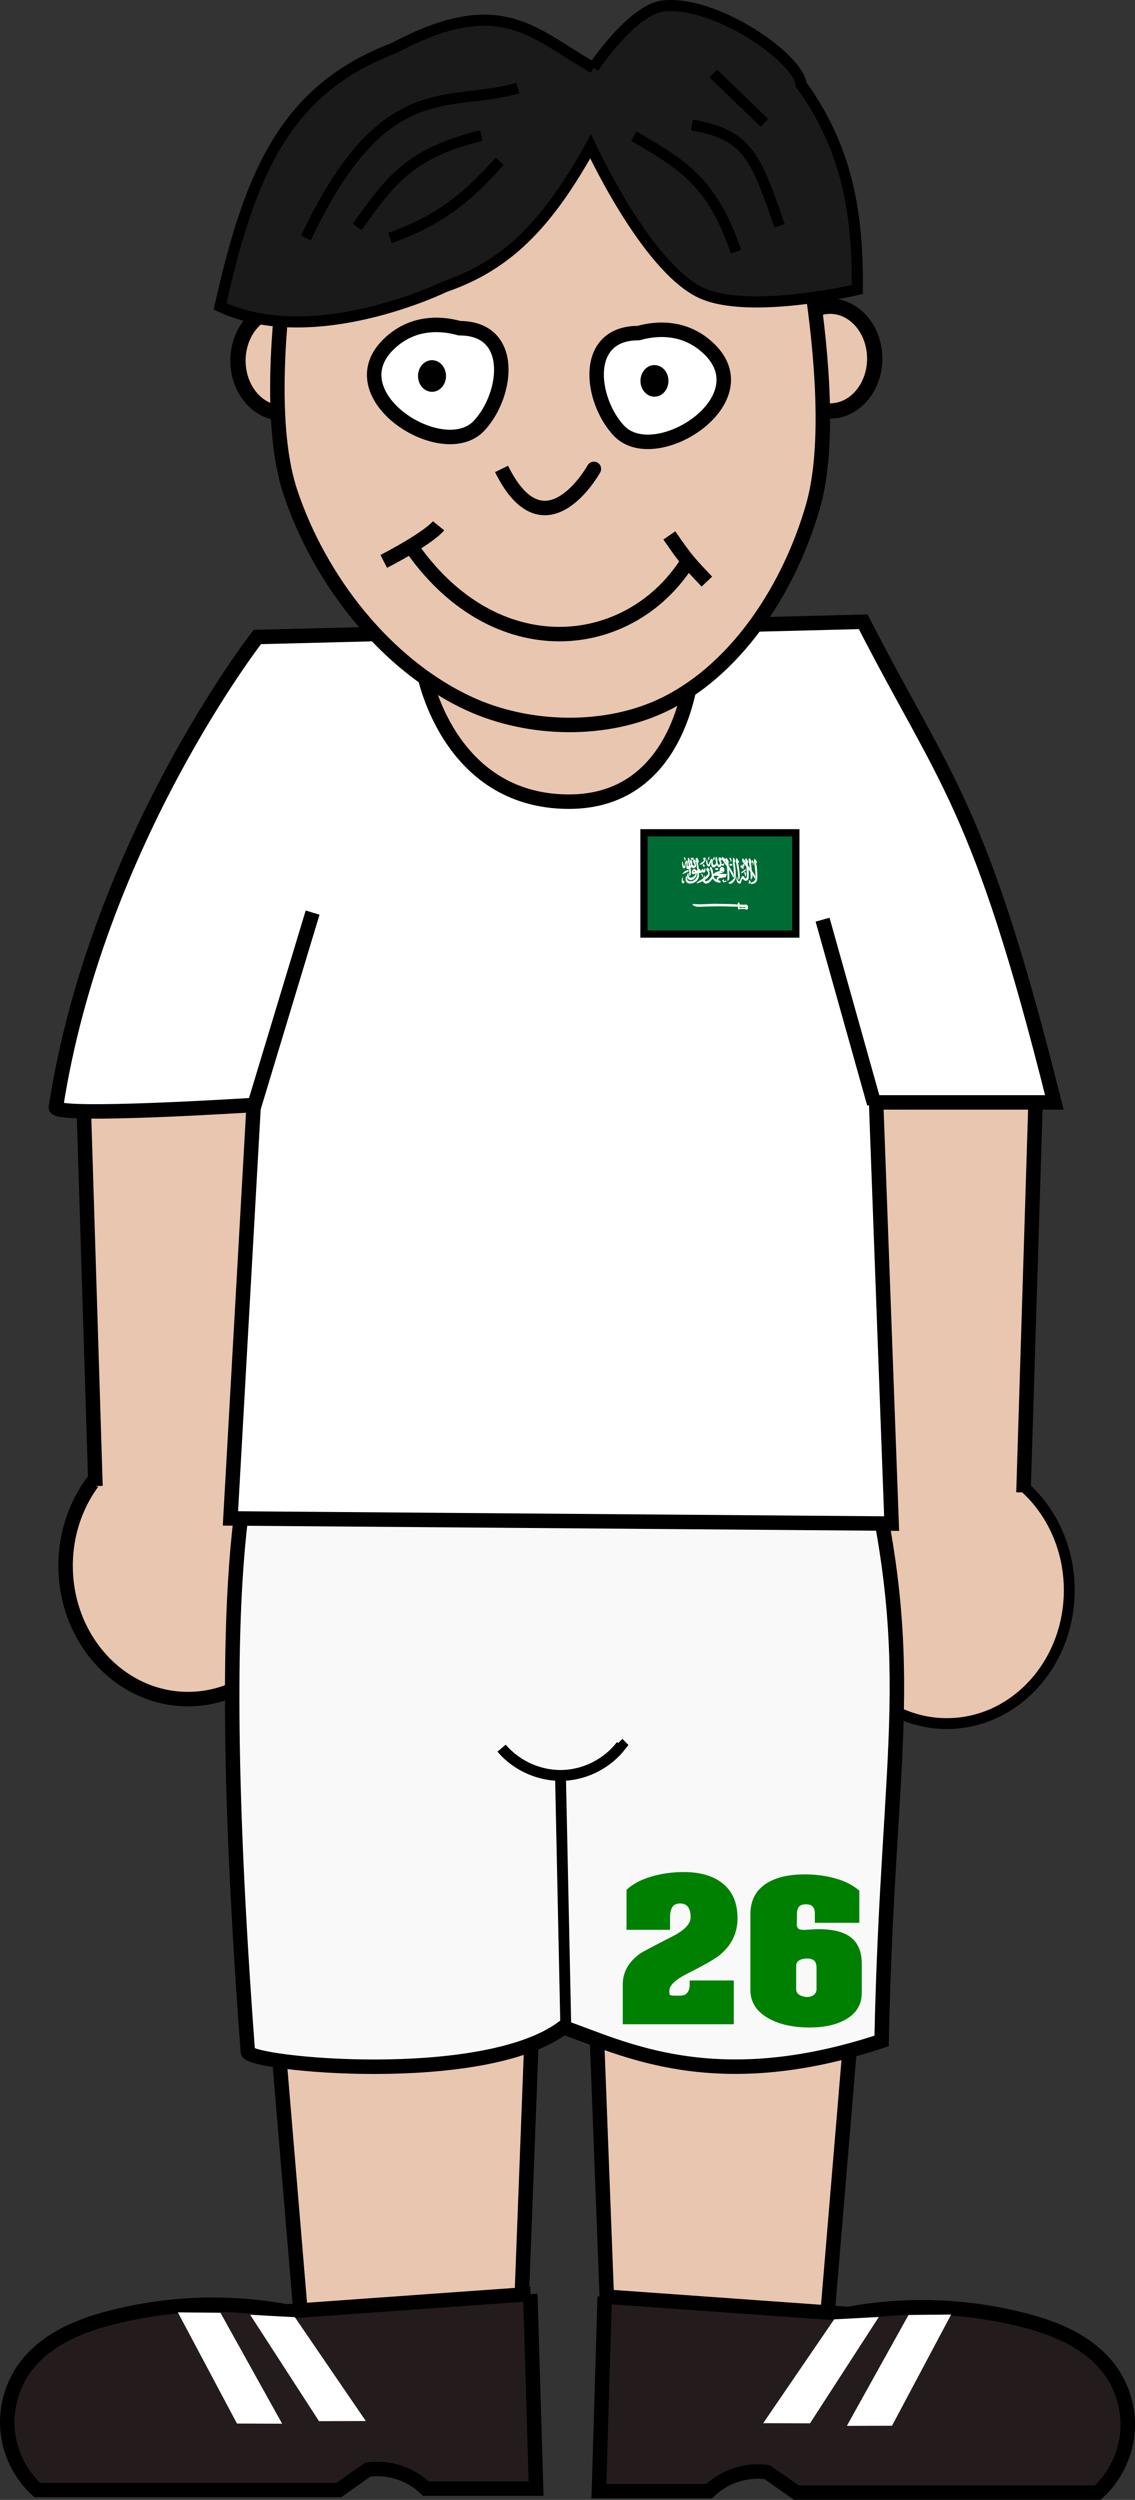
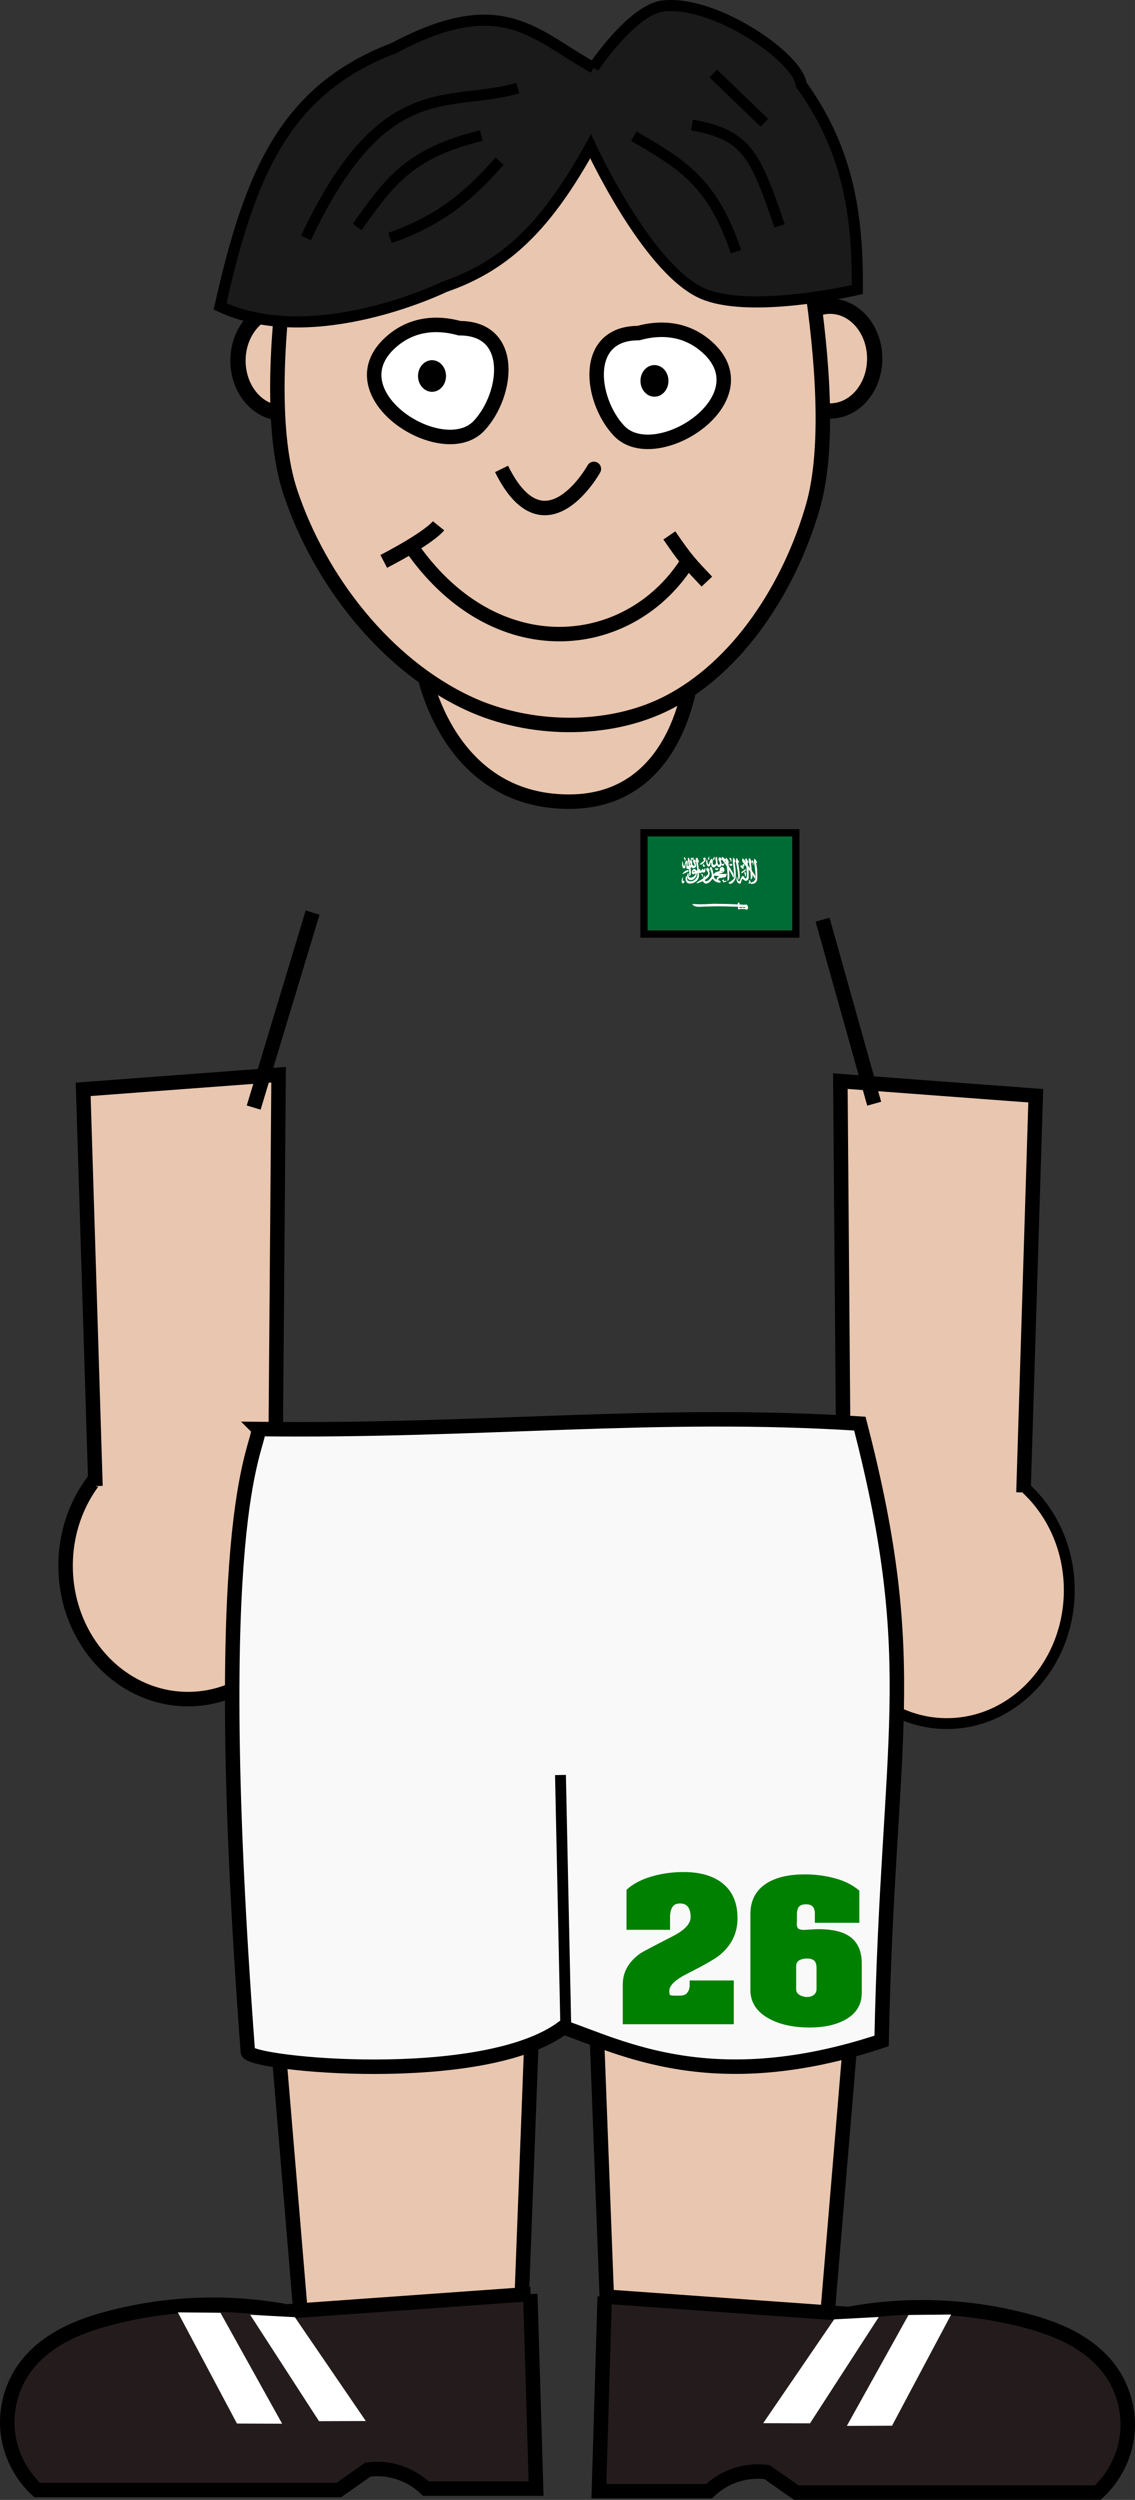
<svg xmlns="http://www.w3.org/2000/svg" width="88.589mm" height="195.03mm" version="1.1" viewBox="0 0 313.9 691.06">
  <rect x="0" y="0" width="313.9" height="691.06" fill="#333333" stroke="none" />
  <g transform="translate(-168.99 -554.95)">
    <ellipse cx="398.57" cy="654.08" rx="12.334" ry="14.479" fill="#e9c6af" stroke="#000" stroke-width="4.223" />
    <ellipse cx="247.14" cy="654.65" rx="12.334" ry="14.479" fill="#e9c6af" stroke="#000" stroke-width="4.223" />
    <ellipse cx="220.98" cy="987.78" rx="33.851" ry="36.86" fill="#e9c6af" stroke="#000" stroke-width="4" />
    <ellipse cx="430.86" cy="994.55" rx="33.851" ry="36.86" fill="#e9c6af" stroke="#000" stroke-width="3" />
    <path d="m245.03 978.81 1.01-126.77-54.043 4.041 3.398 109.67" fill="#e9c6af" fill-rule="evenodd" stroke="#000" stroke-width="4" />
    <path d="m402.41 980.58-1.01-126.77 54.043 4.041-3.398 109.67" fill="#e9c6af" fill-rule="evenodd" stroke="#000" stroke-width="4" />
    <path d="m312.33 1214.9 4.582-120.35-73.329-2.388 9.112 108.95" fill="#e9c6af" fill-rule="evenodd" stroke="#000" stroke-width="4" />
    <path d="m337.73 1214.2-4.582-120.35 73.329-2.388-9.112 108.95" fill="#e9c6af" fill-rule="evenodd" stroke="#000" stroke-width="4" />
    <path d="m240.54 949.99c61.163 0.772 109.83-5.116 166.25-1.504 17.425 67.211 7.739 86.487 6.018 170.65-46.666 15.5-72.162 1.633-88.012-3.761-22.053 16.582-86.913 10.206-87.26 6.77-11.127-148.26 2.641-165.75 3.009-172.15z" fill="#f9f9f9" fill-rule="evenodd" stroke="#000" stroke-width="4" />
-     <path d="m240.16 731.04s-44.393 56.937-55.714 130c-0.451 2.91 54.704-0.635 54.704-0.635l-6.429 114.29 182.86 1.429-4.286-116.43h49.286c-20.65-82.672-30.187-88.571-52.857-132.86z" fill="#fff" fill-rule="evenodd" stroke="#000" stroke-width="4" />
    <path d="m286.2 740.77 74.286-1.429s-2.257 37.337-34.286 37.22c-33.563-0.123-40-35.792-40-35.792z" fill="#e9c6af" fill-rule="evenodd" stroke="#000" stroke-width="4" />
    <path d="m254.96 590.43s-16.309 68.791-5.64 100.66c8.085 24.147 26.238 47.609 49.339 58.325 16.516 7.662 38.349 8.169 54.621 0 20.212-10.148 34.266-32.682 40.53-54.413 9.286-32.216-7.932-100.27-7.932-100.27" fill="#e9c6af" fill-rule="evenodd" stroke="#000" stroke-width="4" />
    <path d="m296.09 645.68c-6.312-1.749-12.822-1.162-18.199 3.17-17.894 14.414 13.403 34.735 23.61 23.773 7.918-8.504 10.125-26.943-5.41-26.943z" fill="#fff" fill-rule="evenodd" stroke="#000" stroke-width="4" />
    <ellipse cx="288.47" cy="658.89" rx="3.197" ry="3.698" stroke="#000" stroke-width="1.346" />
    <path d="m345.54 647.03c6.312-1.749 12.822-1.162 18.199 3.17 17.894 14.414-13.403 34.735-23.61 23.773-7.918-8.504-10.125-26.943 5.41-26.943z" fill="#fff" fill-rule="evenodd" stroke="#000" stroke-width="4" />
    <ellipse cx="349.99" cy="660.24" rx="3.197" ry="3.698" stroke="#000" stroke-width="1.346" />
    <path d="m307.7 684.58c12.15 24.61 25.892-0.614 25.532 0" fill="none" stroke="#000" stroke-width="4" />
    <g transform="translate(163.95 174)" fill="none" stroke="#000" stroke-width="4">
      <path d="m111.17 536.14c11.862-6.173 14.727-9.3 15.16-9.84" />
      <path d="m118.09 531.09c23.471 35.017 61.832 30.635 77.66 4.255" />
      <path d="m190.16 528.96c4.812 7.047 5.93 8.057 10.372 12.766" />
    </g>
    <path d="m325.5 1116.7-1.504-71.076" fill="none" stroke="#000" stroke-width="3" />
-     <path d="m307.71 1038.2c4.202 4.98 10.794 7.846 17.302 7.522 6.127-0.304 12.058-3.412 15.797-8.275l-0.752-0.752" fill="none" stroke="#000" stroke-width="3" />
    <path d="m315.65 1189.1 1.605 53.79h-30.488c-1.62-1.562-3.514-2.838-5.57-3.754-3.264-1.454-6.936-1.98-10.477-1.502l-8.023 5.651h-83.418c-4.619-4.222-7.595-10.197-8.181-16.427-0.586-6.23 1.222-12.656 4.972-17.666 2.82-3.768 6.654-6.7 10.825-8.879 4.171-2.179 8.684-3.636 13.245-4.795 15.674-3.985 32.211-4.536 48.116-1.605l67.395-4.814z" fill="#241c1c" fill-rule="evenodd" stroke="#000" stroke-width="4" />
    <path d="m336.23 1189.8-1.605 53.79h30.488c1.62-1.562 3.514-2.838 5.57-3.754 3.264-1.454 6.936-1.98 10.477-1.502l8.023 5.651h83.418c4.619-4.222 7.595-10.197 8.181-16.427 0.586-6.23-1.222-12.656-4.972-17.666-2.82-3.768-6.654-6.7-10.825-8.879s-8.684-3.636-13.245-4.795c-15.674-3.985-32.211-4.536-48.116-1.605l-67.395-4.814z" fill="#241c1c" fill-rule="evenodd" stroke="#000" stroke-width="4" />
    <path d="m239.15 861.12 16.296-53.897" fill="none" stroke="#000" stroke-width="4" />
    <path d="m410.76 860.05-14.275-50.867" fill="none" stroke="#000" stroke-width="4" />
    <path d="m333.11 573.66c-16.045-8.799-25.103-21.48-55.124-5.435-30.02 11.387-39.855 34.42-48.136 71.428 26.139 12.163 62.111-5.435 62.111-5.435 17.339-5.952 28.468-17.339 40.372-38.82 0 0 15.167 32.984 30.279 40.372 13.022 6.366 43.478-0.776 43.478-0.776 0.212-22.192-3.166-39.458-15.528-56.677-0.662-7.246-23.513-23.215-38.043-21.739-8.574 0.871-19.41 17.081-19.41 17.081z" fill="#1a1a1a" fill-rule="evenodd" stroke="#000" stroke-width="3.074" />
    <path d="m312.2 579.3c-19.014 5.557-37.07-4.222-58.589 41.416" fill="none" stroke="#000" stroke-width="3" />
    <path d="m302.1 592.43c-20.035 4.882-25.422 12.795-34.345 25.254" fill="none" stroke="#000" stroke-width="3" />
    <path d="m276.85 620.72c14.647-5.051 22.728-12.627 30.305-21.213" fill="none" stroke="#000" stroke-width="3" />
    <path d="m372.55 624.51c-6.672-19.512-15.039-24.162-28.253-31.923" fill="none" stroke="#000" stroke-width="3" />
    <path d="m384.59 617.38c-6.672-19.512-8.979-25.173-24.213-27.883" fill="none" stroke="#000" stroke-width="3" />
    <path d="m366.25 575.26 14.142 13.637" fill="none" stroke="#000" stroke-width="3" />
    <path d="m399.69 1196.1-19.628 28.704 12.941 0.043 19.033-29.4z" fill="#fff" fill-rule="evenodd" />
    <path d="m420.25 1194.9-17.048 30.647 12.494-0.046 16.349-30.736z" fill="#fff" fill-rule="evenodd" />
    <path d="m250.53 1195.5 19.628 28.704-12.941 0.043-19.033-29.4z" fill="#fff" fill-rule="evenodd" />
    <path d="m229.97 1194.3 17.048 30.647-12.494-0.046-16.349-30.736z" fill="#fff" fill-rule="evenodd" />
    <g fill="#008000" stroke-width="1px">
      <path d="m354.2 1106.3q0.103 0.31 1.189 0.31h1.654q1.24 0 1.809-0.569 0.879-0.879 0.879-2.326v-1.292h12.197v12.094h-30.7v-11.008q0-5.117 4.858-8.579 0.724-0.517 8.993-4.755 4.91-2.533 4.91-5.22 0-3.825-2.894-3.825-1.55 0-2.171 1.034-0.62 1.034-0.62 2.636v3.618h-12.042v-11.06q2.688-2.533 7.442-3.825 3.98-1.085 8.373-1.085 6.512 0 10.388 2.843 4.496 3.308 4.496 9.923 0 6.099-4.858 10.13-1.912 1.602-9.096 5.22-4.91 2.481-4.91 4.755 0 0.62 0.103 0.982z" />
      <path d="m376.52 1084.1q0-5.892 4.806-8.734 3.876-2.274 10.233-2.274 4.393 0 8.321 1.085 3.98 1.034 6.77 3.411v8.889h-12.3v-2.429q0-1.499-0.62-2.067-0.569-0.62-1.809-0.62-1.447 0-2.016 0.724-0.517 0.724-0.517 2.016v1.809q-0.052 0.569-0.052 0.879 0 0.775 0.362 1.24 0.413 0.413 1.706 0.413 0.982-0.052 1.861-0.103 0.879-0.103 2.067-0.103 5.582 0 8.476 1.912 3.514 2.326 3.514 7.597v8.114q0 4.755-4.341 7.287-3.928 2.274-10.078 2.274-6.564 0-11.008-2.326-5.375-2.843-5.375-8.062v-20.932zm12.662 20.776q0 0.982 0.93 1.55 0.982 0.569 2.119 0.569 1.034 0 1.809-0.569 0.775-0.62 0.775-1.602v-5.84q0-1.499-0.672-2.067-0.672-0.569-1.861-0.569-1.395 0-2.274 0.517-0.827 0.517-0.827 1.55v6.46z" />
    </g>
    <rect x="347.09" y="785.16" width="42" height="28" fill="#006c35" fill-rule="evenodd" stroke="#000" stroke-width="2" />
    <path d="m357.68 793.09c-0.049 0.654-0.107 1.805 0.449 1.923 0.672 0.065 0.302-1.138 0.545-1.356 0.046-0.108 0.13-0.108 0.138 0.028v1.02c-6e-3 0.331 0.212 0.43 0.381 0.498 0.177-0.013 0.294-8e-3 0.363 0.164 0.027 0.588 0.055 1.176 0.082 1.764 0 0 0.409 0.117 0.428-0.992 0.02-0.651-0.13-1.197-0.042-1.324 3e-3 -0.124 0.162-0.132 0.272-0.071 0.176 0.124 0.254 0.277 0.527 0.216 0.415-0.114 0.665-0.317 0.672-0.636-0.024-0.303-0.058-0.606-0.19-0.91 0.018-0.055-0.08-0.198-0.062-0.253 0.074 0.117 0.189 0.107 0.214 0-0.071-0.233-0.181-0.457-0.358-0.553-0.147-0.129-0.362-0.103-0.441 0.167-0.036 0.312 0.112 0.681 0.339 0.983 0.048 0.118 0.116 0.314 0.086 0.49-0.121 0.069-0.241 0.04-0.342-0.067 0 0-0.331-0.248-0.331-0.303 0.087-0.562 0.019-0.626-0.029-0.782-0.034-0.215-0.136-0.284-0.219-0.431-0.082-0.088-0.195-0.088-0.248 0-0.146 0.253-0.078 0.798 0.028 1.041 0.077 0.224 0.193 0.365 0.138 0.365-0.046 0.126-0.139 0.097-0.208-0.049-0.097-0.302-0.117-0.753-0.117-0.956-0.029-0.252-0.061-0.789-0.227-0.925-0.101-0.138-0.251-0.071-0.303 0.055-0.011 0.25-0.012 0.5 0.016 0.73 0.113 0.404 0.15 0.759 0.204 1.172 0.015 0.554-0.32 0.24-0.305-0.034 0.077-0.357 0.058-0.918-0.011-1.061-0.055-0.142-0.119-0.177-0.252-0.154-0.105-6e-3 -0.376 0.29-0.452 0.78 0 0-0.065 0.253-0.093 0.477-0.037 0.253-0.204 0.432-0.321-0.036-0.101-0.34-0.163-1.177-0.332-0.981z" fill="#fff" fill-rule="evenodd" />
    <path d="m359.51 795.78c-0.593 0.29-1.167 0.56-1.75 0.841 0.021-0.397 0.832-1.113 1.385-1.123 0.36 0.01 0.269 0.139 0.365 0.282z" fill="#fff" fill-rule="evenodd" />
    <path d="m359.2 796.33c-0.922 2.378 2.161 2.709 2.505 0.097 0.033-0.107 0.163-0.214 0.185-0.039-0.071 2.366-2.385 2.528-2.778 1.784-0.098-0.175-0.127-0.565-0.137-0.799-0.058-0.465-0.302-0.286-0.341 0.176-0.039 0.257-0.029 0.329-0.029 0.575 0.124 1.868 3.103 1.066 3.587-0.478 0.256-0.855-0.042-1.484 0.097-1.482 0.296 0.318 0.708 0.042 0.799-0.068 0.039-0.055 0.137-0.091 0.205-0.019 0.23 0.166 0.637 0.087 0.721-0.205 0.049-0.286 0.088-0.581 0.098-0.887-0.189 0.059-0.328 0.098-0.341 0.176-0.013 0.085-0.026 0.169-0.039 0.253-0.016 0.081-0.179 0.084-0.185-0.02-0.072-0.325-0.367-0.367-0.546 0.137-0.12 0.098-0.338 0.117-0.361-0.029 0.029-0.338-0.107-0.383-0.38-0.224-0.087-0.669-0.175-1.31-0.263-1.978 0.114-3e-3 0.218 0.081 0.322-0.049-0.114-0.354-0.354-1.079-0.488-1.131-0.065-0.078-0.12-0.029-0.204-0.01-0.143 0.046-0.276 0.169-0.234 0.409 0.169 1.027 0.279 1.81 0.449 2.836 0.026 0.12-0.075 0.279-0.205 0.263-0.221-0.15-0.276-0.452-0.653-0.439-0.273 3e-3 -0.585 0.299-0.624 0.585-0.045 0.227-0.061 0.475 0 0.673 0.192 0.23 0.422 0.208 0.624 0.156 0.166-0.068 0.303-0.234 0.361-0.195 0.039 0.049 0.01 0.594-0.78 1.013-0.478 0.214-0.858 0.264-1.062-0.126-0.127-0.244 0.01-1.169-0.303-0.955z" fill="#fff" fill-rule="evenodd" />
    <path d="m363.11 793.91c0.185-0.068 1.063-1.072 1.063-1.072-0.046-0.039-0.086-0.068-0.132-0.107-0.049-0.042-0.043-0.085 0-0.127 0.218-0.126 0.148-0.404 0.034-0.531-0.189-0.084-0.353-0.056-0.473 5e-3 -0.152 0.146-0.188 0.38-0.068 0.526 0.117 0.055 0.234 0.174 0.156 0.239-0.359 0.384-1.342 1.045-1.228 1.067 0.024 0.033 0.629 0.031 0.648 0z" fill="#fff" fill-rule="evenodd" />
    <path d="m357.81 797.46c-0.329 0.524-0.357 1.307-0.176 1.541 0.097 0.11 0.255 0.159 0.373 0.124 0.207-0.089 0.297-0.508 0.248-0.662-0.069-0.108-0.123-0.125-0.192-0.033-0.146 0.296-0.206 0.093-0.218-0.072-0.023-0.313 7e-3 -0.601 0.041-0.829 0.036-0.234-1e-3 -0.163-0.075-0.068z" fill="#fff" fill-rule="evenodd" />
    <path d="m371.87 796.62c-0.318-0.685-0.759-1.361-0.899-1.621-0.141-0.26-1.198-1.796-1.354-1.968-0.343-0.408 0.558 0.17-0.114-0.641-0.256-0.22-0.271-0.233-0.484-0.413-0.107-0.076-0.369-0.215-0.415 0.015-0.024 0.203-0.011 0.314 0.023 0.483 0.026 0.113 0.191 0.301 0.272 0.411 1.073 1.443 2.025 2.9 2.942 4.731 0.145-0.069 0.113-0.883 0.029-0.998z" fill="#fff" fill-rule="evenodd" />
    <path d="m370.48 798.91c-0.063 0.07 0.155 0.371 0.436 0.37 0.472-0.055 0.887-0.319 1.271-1.017 0.103-0.163 0.283-0.51 0.289-0.78 0.036-1.582-0.08-2.813-0.317-3.956-0.015-0.111-6e-3 -0.242 0.013-0.275 0.031-0.037 0.134 0 0.189-0.09 0.081-0.082-0.214-0.764-0.382-1.027-0.06-0.117-0.081-0.195-0.179 0.014-0.104 0.17-0.174 0.467-0.165 0.745 0.225 1.557 0.294 2.92 0.441 4.478 0.012 0.151-0.01 0.37-0.11 0.457-0.37 0.387-0.905 0.862-1.486 1.082z" fill="#fff" fill-rule="evenodd" />
    <path d="m376.85 798.9c-0.338 0.196-0.339 0.421-0.065 0.429 0.471-0.055 1.029-0.094 1.413-0.675 0.103-0.163 0.225-0.602 0.23-0.872 0.036-1.582-0.021-2.762-0.258-3.906-0.015-0.111-0.064-0.367-0.046-0.401 0.031-0.079 0.185 8e-3 0.239-0.082 0.081-0.082-0.398-0.697-0.566-0.96-0.059-0.117-0.08-0.195-0.179 0.014-0.104 0.17-0.14 0.475-0.099 0.744 0.251 1.692 0.436 2.962 0.475 4.461-0.021 0.142-0.026 0.219-0.093 0.398-0.148 0.19-0.312 0.426-0.465 0.54-0.154 0.115-0.48 0.224-0.588 0.308z" fill="#fff" fill-rule="evenodd" />
    <path d="m377.1 797.39c-4e-3 -0.396 6e-3 -0.737-7e-3 -1.032-0.013-0.295-0.066-0.535-0.168-0.745-0.097-0.225-0.036-0.405-0.082-0.644-0.045-0.239-0.034-0.597-0.103-0.881-0.019-0.111-0.076-0.466-0.059-0.5 0.028-0.079 0.134 2e-3 0.187-0.089 0.077-0.085-0.27-0.985-0.446-1.242-0.064-0.115-0.179-0.076-0.321 0.111-0.132 0.124-0.082 0.405-0.032 0.672 0.338 1.766 0.59 3.364 0.536 5.045-0.017 0.143 0.499-0.426 0.496-0.696z" fill="#fff" fill-rule="evenodd" />
    <path d="m374.6 795.2c-0.213-4e-3 -0.659-0.414-0.789-0.654-0.049-0.138-0.018-0.273 0.025-0.352 0.079-0.051 0.2-0.109 0.291-0.054 0 0 0.094 0.132 0.076 0.148 0.116 0.056 0.165 0.024 0.177-0.024 8e-3 -0.083-0.034-0.132-0.035-0.223 0.049-0.247 0.332-0.286 0.438-0.128 0.078 0.096 0.107 0.3 0.119 0.438-1e-3 0.071-0.115-0.012-0.18 5e-3 -0.065 0.017-0.081 0.091-0.086 0.159-0.011 0.179-0.033 0.467-0.037 0.684z" fill="#fff" fill-rule="evenodd" />
    <path d="m370.67 797.83c0.059-0.537-0.021-1.495-0.027-1.812-0.021-0.749-0.144-2.196-0.202-2.438-0.066-0.456 0.187 0.05 0.152-0.215-0.082-0.456-0.334-0.764-0.631-1.18-0.095-0.136-0.093-0.164-0.24 0.033-0.164 0.371-0.023 0.626 0.02 0.915 0.214 0.941 0.339 1.807 0.397 2.663 0.058 0.856 0.076 1.781 0.023 2.683 0.16 6e-3 0.418-0.26 0.508-0.648z" fill="#fff" fill-rule="evenodd" />
    <path d="m377.83 796.97c-0.375-0.63-0.941-1.312-1.093-1.566-0.151-0.253-1.431-1.904-1.594-2.07-0.468-0.492 0.214-0.08-0.09-0.46-0.257-0.282-0.332-0.371-0.553-0.541-0.111-0.071-0.178-0.208-0.214 0.025-0.015 0.204-0.029 0.44-0.016 0.612-5.6e-4 0.095 0.099 0.275 0.185 0.381 1.135 1.395 2.373 2.818 3.369 4.609 0.142-0.075 0.095-0.879 5e-3 -0.989z" fill="#fff" fill-rule="evenodd" />
    <path d="m360.8 795.8c-0.027 0.047-0.087 0.109-0.067 0.172 0.042 0.058 0.076 0.069 0.146 0.072 0.061 0 0.146 0.014 0.164-0.022 0.033-0.036 0.058-0.11 0.03-0.179-0.063-0.159-0.24-0.099-0.274-0.043z" fill="#006c35" fill-rule="evenodd" />
    <path d="m373.46 804.98c0.502 0.018 0.83 0.023 1.277 0.076 0 0 0.385-0.038 0.523-0.059 0.581-0.055 0.607 0.83 0.607 0.83-6e-3 0.519-0.207 0.546-0.463 0.602-0.146 0.019-0.223-0.087-0.3-0.201-0.097 0.041-0.227 0.046-0.386 0.024-0.209-0.013-0.419-0.012-0.628-0.025-0.222-0.019-0.34 0.023-0.563 3e-3 -0.046 0.072-0.105 0.172-0.241 0.14-0.113-0.013-0.247-0.33-0.208-0.571 0.082-0.173 0.059-0.117 0.051-0.194-2.052-0.052-4.124-0.144-6.137-0.118-1.575 7e-3 -3.13 0.072-4.686 0.138-0.83-0.014-1.464-0.144-1.902-0.785 0.04 0 2.118 0.117 2.725 0.079 1.124-0.013 2.151-0.104 3.294-0.137 2.255 0.039 4.49 0.039 6.745 0.196-0.216-0.147-0.223-0.496 0.109-0.581 0.028-0.019 0.043 0.173 0.093 0.17 0.265-0.02 0.149 0.34 0.09 0.414z" fill="#fff" fill-rule="evenodd" />
    <path d="m364.41 792.55c-0.341 0.976 0.196 2.045 0.568 1.941 0.269 0.112 0.44-0.4 0.55-0.96 0.075-0.157 0.132-0.174 0.171-0.093-0.01 0.745 0.054 0.91 0.245 1.136 0.427 0.33 0.781 0.042 0.808 0.014 0.028-0.028 0.333-0.332 0.333-0.332 0.074-0.078 0.173-0.082 0.277-0.014 0.102 0.093 0.087 0.252 0.305 0.363 0.183 0.073 0.575 0.017 0.666-0.141 0.122-0.209 0.151-0.281 0.208-0.36 0.087-0.116 0.236-0.064 0.236-0.028-0.014 0.065-0.102 0.13-0.042 0.246 0.103 0.078 0.128 0.028 0.189 0.011 0.217-0.104 0.38-0.575 0.38-0.575 0.01-0.176-0.089-0.161-0.152-0.125-0.084 0.051-0.089 0.067-0.172 0.119-0.106 0.015-0.312 0.086-0.413-0.072-0.104-0.189-0.105-0.453-0.185-0.644 0-0.014-0.138-0.301-0.01-0.319 0.065 0.012 0.203 0.049 0.225-0.067 0.068-0.113-0.145-0.434-0.291-0.597-0.126-0.139-0.302-0.156-0.471-0.013-0.119 0.109-0.102 0.231-0.125 0.347-0.03 0.133-0.024 0.296 0.111 0.471 0.118 0.233 0.334 0.534 0.263 0.957 0 0-0.126 0.2-0.346 0.173-0.091-0.02-0.24-0.059-0.319-0.645-0.06-0.444 0.015-1.065-0.174-1.356-0.068-0.176-0.118-0.345-0.283-0.045-0.045 0.118-0.236 0.297-0.097 0.665 0.113 0.234 0.16 0.614 0.108 1.036-0.079 0.12-0.096 0.161-0.199 0.281-0.145 0.156-0.302 0.116-0.422 0.058-0.112-0.076-0.2-0.115-0.252-0.356 0.01-0.384 0.031-1.012-0.04-1.145-0.103-0.207-0.274-0.132-0.347-0.069-0.35 0.32-0.523 0.86-0.628 1.289-0.097 0.313-0.2 0.224-0.273 0.097-0.177-0.165-0.189-1.46-0.402-1.247z" fill="#fff" fill-rule="evenodd" />
    <path d="m365.44 794.68c0.155-0.11 0.083-0.187 0.315 0.045 0.29 0.497 0.477 1.14 0.505 1.71-0.012 0.14 0.086 0.229 0.132 0.199 0.026-0.33 0.829-0.789 1.563-0.856 0.112-0.024 0.058-0.24 0.076-0.35-0.044-0.408 0.229-0.779 0.612-0.809 0.522 0.077 0.695 0.356 0.704 0.781-0.056 0.816-0.906 0.954-1.384 1.02-0.073 0.028-0.104 0.061 0 0.101l2.001 9e-3 0.102 0.059c0.012 0.048-0.029 8e-3 -0.108 0.138-0.079 0.13-0.195 0.43-0.202 0.63-0.596 0.192-1.213 0.276-1.839 0.352-0.218 0.11-0.326 0.257-0.281 0.422 0.073 0.183 0.555 0.366 0.555 0.375 0.092 0.058 0.2 0.191-0.026 0.466-0.976-0.043-1.732-0.458-1.994-1.045-0.079-0.061-0.164 0-0.218 0.079-0.381 0.491-0.756 0.934-1.406 1.168-0.387 0.097-0.784-0.059-0.971-0.313-0.125-0.144-0.121-0.304-0.167-0.338-0.209 0.093-2.012 0.859-1.784 0.502 0.439-0.47 1.198-0.815 1.869-1.278 0.049-0.155 0.136-0.68 0.401-0.852 0.015 2e-3 -0.042 0.309-0.037 0.438 3e-3 0.107-7e-3 0.148 0.016 0.121 0.045-0.029 0.859-0.668 0.922-0.864 0.08-0.112 0.024-0.397 0.024-0.406-0.152-0.393-0.366-0.427-0.446-0.622-0.072-0.26-0.039-0.556 0.11-0.639 0.132-0.12 0.288-0.104 0.432 0.026 0.164 0.147 0.31 0.435 0.352 0.649-0.028 0.085-0.215-0.056-0.28-0.014 0.115 0.119 0.168 0.256 0.21 0.424 0.106 0.449 0.073 0.623-0.033 0.913-0.361 0.76-0.823 0.987-1.227 1.268-0.011 4e-3 -0.018 0.193 0.134 0.295 0.052 0.055 0.263 0.083 0.511 4e-3 0.479-0.261 0.976-0.742 1.223-1.278 0.072-0.405-0.028-0.835-0.133-1.21-0.159-0.366-0.345-0.89-0.345-0.898-6e-3 -0.229 0.012-0.308 0.112-0.422z" fill="#fff" fill-rule="evenodd" />
    <path d="m360.2 792.57c0.23 0.11 0.664 0.063 0.645-0.308 0-0.033-8e-3 -0.144-0.011-0.174-0.047-0.11-0.176-0.082-0.204 0.03-0.01 0.037 0.016 0.097-0.018 0.116-0.019 0.02-0.093 8e-3 -0.09-0.094 0-0.033-0.024-0.068-0.038-0.089-0.015-0.01-0.024-0.012-0.05-0.012-0.032 2e-3 -0.032 0.01-0.05 0.037-7e-3 0.028-0.018 0.055-0.018 0.086-4e-3 0.036-0.018 0.049-0.045 0.055-0.03 0-0.023 3e-3 -0.047-0.012-0.015-0.016-0.033-0.021-0.033-0.049 0-0.028-6e-3 -0.073-0.015-0.091-0.013-0.017-0.033-0.025-0.056-0.03-0.126 0-0.134 0.143-0.127 0.198-0.01 0.01-0.015 0.268 0.156 0.339z" fill="#fff" fill-rule="evenodd" />
    <path d="m366.95 795.42c0.23 0.11 0.778 0.046 0.645-0.308 0-0.033-8e-3 -0.144-0.012-0.174-0.047-0.11-0.175-0.082-0.204 0.03-9e-3 0.037 0.016 0.098-0.017 0.116-0.02 0.019-0.093 8e-3 -0.09-0.095 0-0.033-0.024-0.068-0.039-0.089-0.015-0.01-0.024-0.012-0.05-0.012-0.032 1e-3 -0.032 0.01-0.049 0.037-7e-3 0.027-0.018 0.054-0.018 0.085-5e-3 0.037-0.018 0.05-0.045 0.055-0.03 0-0.023 3e-3 -0.047-0.012-0.015-0.016-0.033-0.022-0.033-0.049 0-0.028-6e-3 -0.073-0.015-0.091-0.012-0.017-0.033-0.025-0.056-0.03-0.126 5.6e-4 -0.135 0.144-0.128 0.198-0.01 0.011-0.015 0.268 0.157 0.339z" fill="#fff" fill-rule="evenodd" />
    <path d="m370.89 794.24c0.231 0.11 0.664 0.063 0.645-0.308 0-0.033-8e-3 -0.144-0.011-0.174-0.047-0.11-0.176-0.082-0.204 0.031-0.01 0.037 0.016 0.097-0.018 0.116-0.019 0.019-0.093 8e-3 -0.09-0.095 0-0.032-0.024-0.068-0.038-0.088-0.015-0.01-0.024-0.012-0.05-0.012-0.032 1e-3 -0.032 0.01-0.049 0.037-8e-3 0.028-0.018 0.054-0.018 0.085-4e-3 0.037-0.018 0.05-0.045 0.055-0.03 0-0.023 3e-3 -0.047-0.012-0.015-0.016-0.033-0.022-0.033-0.049 0-0.028-6e-3 -0.073-0.015-0.092-0.013-0.016-0.033-0.024-0.056-0.03-0.126 5.6e-4 -0.134 0.144-0.127 0.199-0.01 0.01-0.015 0.268 0.156 0.339z" fill="#fff" fill-rule="evenodd" />
    <path d="m372.93 797.21c-0.401 0.453-0.224 1.201-0.134 1.362 0.133 0.265 0.239 0.435 0.497 0.566 0.235 0.173 0.417 0.065 0.518-0.056 0.236-0.245 0.239-0.869 0.349-0.993 0.078-0.227 0.274-0.189 0.369-0.087 0.092 0.133 0.2 0.218 0.336 0.29 0.22 0.194 0.483 0.23 0.742 0.053 0.177-0.099 0.292-0.228 0.396-0.483 0.115-0.308 0.051-1.731 0.028-2.574-8e-3 -0.066-0.229-1.16-0.229-1.172 0-0.012-0.029-0.558-0.054-0.688-4e-3 -0.053-0.017-0.068 0.038-0.061 0.059 0.05 0.067 0.052 0.103 0.069 0.059 0.011 0.112-0.09 0.076-0.183-0.183-0.338-0.366-0.676-0.549-1.013-0.044-0.043-0.101-0.091-0.171 0.012-0.067 0.058-0.138 0.164-0.136 0.301 0.016 0.24 0.059 0.484 0.075 0.725 0.073 0.411 0.146 0.822 0.22 1.233 0.069 0.879 0.086 1.599 0.156 2.478-0.01 0.372-0.125 0.697-0.234 0.743 0 0-0.165 0.096-0.276-0.01-0.081-0.032-0.403-0.537-0.403-0.537-0.165-0.151-0.274-0.108-0.391 0-0.323 0.312-0.47 0.896-0.69 1.299-0.056 0.09-0.217 0.167-0.395-7e-3 -0.45-0.616-0.186-1.492-0.243-1.267z" fill="#fff" fill-rule="evenodd" />
    <path d="m370.99 792.08c0.206 0.086 0.352 0.505 0.304 0.709-0.041 0.252-0.151 0.525-0.229 0.489-0.086-0.032 0.058-0.251-0.024-0.481-0.046-0.15-0.327-0.423-0.298-0.504-0.058-0.169 0.12-0.243 0.247-0.213z" fill="#fff" fill-rule="evenodd" />
    <path d="m373.59 797.46c0.043-0.502-0.029-0.808-0.043-1.103-0.012-0.295-0.334-2.546-0.399-2.769-0.079-0.422 0.312-0.056 0.269-0.302-0.135-0.31-0.471-0.76-0.576-1.029-0.064-0.115-0.037-0.218-0.179-0.03-0.132 0.431-0.178 0.783-0.128 1.05 0.339 1.766 0.686 3.234 0.63 4.915 0.16 1e-3 0.345-0.367 0.424-0.732z" fill="#fff" fill-rule="evenodd" />
    <path d="m377.12 792.8c0.188 0.093 0.299 0.618 0.278 0.767-0.037 0.273-0.137 0.568-0.209 0.53-0.078-0.034 0.015-0.405-0.022-0.521-0.042-0.162-0.298-0.458-0.272-0.545-0.052-0.183 0.11-0.263 0.225-0.231z" fill="#fff" fill-rule="evenodd" />
    <path d="m363.14 796.51c0.18 0.069 0.286 0.454 0.266 0.563-0.036 0.201-0.132 0.418-0.2 0.39-0.074-0.025 0.015-0.298-0.021-0.383-0.015-0.206-0.265-0.312-0.26-0.401-0.046-0.163 0.104-0.193 0.215-0.169z" fill="#fff" fill-rule="evenodd" />
    <path d="m367.49 797.09c0.232 0.015 0.348 0.196 0.131 0.273-0.215 0.073-0.421 0.131-0.422 0.441 0.08 0.432-0.109 0.284-0.221 0.225-0.133-0.095-0.504-0.323-0.557-0.817-8e-3 -0.118 0.084-0.217 0.231-0.217 0.223 0.061 0.552 0.065 0.837 0.095z" fill="#006c35" fill-rule="evenodd" />
    <path d="m358.33 791.96c0.265 0.08 0.281 0.47 0.261 0.584-0.036 0.208-0.129 0.433-0.197 0.404-0.073-0.026-3e-3 -0.309-0.038-0.396-0.04-0.124-0.264-0.349-0.239-0.416-0.05-0.139 0.103-0.2 0.212-0.176z" fill="#fff" fill-rule="evenodd" />
    <path d="m363.57 793.8c-0.204 0.11-0.283 0.439-0.156 0.629 0.119 0.169 0.306 0.106 0.331 0.106 0.199 0.025 0.318-0.374 0.318-0.374s6e-3 -0.112-0.231 0.1c-0.099 0.019-0.112-0.019-0.137-0.075-0.021-0.104-0.016-0.208 0.031-0.312 0.036-0.1-0.041-0.143-0.156-0.074z" fill="#fff" fill-rule="evenodd" />
    <path d="m365.1 791.81c-0.102 0.069-0.306 0.28-0.312 0.523-6e-3 0.137-0.032 0.137 0.058 0.224 0.065 0.094 0.13 0.085 0.261 0.016 0.075-0.055 0.1-0.092 0.126-0.185 0.031-0.156-0.165 0.074-0.19-0.099-0.043-0.161 0.082-0.227 0.2-0.383 5e-3 -0.107 2e-3 -0.182-0.144-0.096z" fill="#fff" fill-rule="evenodd" />
    <path d="m366.33 792.03c-0.044 0.098-0.097 0.607-0.088 0.607-0.035 0.152 0.159 0.216 0.247 0.021 0.132-0.357 0.132-0.509 0.141-0.661-0.042-0.231-0.198-0.224-0.3 0.033z" fill="#fff" fill-rule="evenodd" />
    <path d="m374.09 795.98c0.026-0.026 1.094-0.785 1.094-0.785 0.108-0.038 0.085 0.391 0.035 0.388 0.021 0.085-1.052 0.814-1.129 0.785-0.053 0.038-0.106-0.294 0-0.388z" fill="#fff" fill-rule="evenodd" />
    <path d="m375.06 795.97c0.189 0.094 0.263 0.643 0.243 0.794 7e-3 0.291-0.182 0.524-0.253 0.486-0.078-0.034 7e-3 -0.361-0.03-0.477-0.041-0.162-0.202-0.467-0.174-0.554-0.053-0.183 0.1-0.281 0.216-0.248z" fill="#fff" fill-rule="evenodd" />
    <path d="m368.72 798.34c0.074-0.108 0.304-0.264 0.309-0.264 0.106-0.053 0.209 0.041 0.203 0.035 0.018 0.106-0.067 0.204-0.04 0.345 0.023 0.057 0.04 0.12 0.144 0.096 0.17-0.133 0.327-0.142 0.496-0.15 0.13 8e-3 0.135 0.227 0.053 0.229-0.313 0.068-0.453 0.152-0.677 0.237-0.106 0.061-0.196-0.017-0.196-0.025 0-9e-3 -0.062-0.06-0.019-0.2 7e-3 -0.112-0.038-0.174-0.132-0.161-0.071 0.038-0.133 0.064-0.168-0.018-0.014-0.06-0.018-0.089 0.027-0.124z" fill="#fff" fill-rule="evenodd" />
    <path d="m376.19 798.64c0.046 0.058 0.075 0.112-4e-3 0.208-0.075 0.069-0.128 0.107-0.203 0.175-0.035 0.06-0.058 0.152 0.05 0.181 0.2 0.056 0.662-0.243 0.662-0.249 0.074-0.057 0.05-0.163 0.043-0.163-0.043-0.05-0.142-0.02-0.208-0.028-0.032 0-0.135-0.016-0.085-0.107 0.041-0.056 0.055-0.091 0.084-0.161 0.031-0.069 4e-3 -0.115-0.108-0.152-0.114-0.021-0.16-0.011-0.287 0-0.068 0.015-0.092 0.045-0.104 0.128 5e-3 0.126 0.082 0.119 0.161 0.169z" fill="#fff" fill-rule="evenodd" />
    <ellipse transform="matrix(.866 .501 -.501 .866 0 0)" cx="717.32" cy="504.01" rx=".194" ry=".106" fill="#259f00" fill-rule="evenodd" />
    <ellipse transform="matrix(.414 .91 -.971 .238 0 0)" cx="871.49" cy="-2.7" rx=".148" ry=".103" fill="#006c35" fill-rule="evenodd" />
    <path d="m373.52 805.66c0.511 0.025 0.992 6e-3 1.503 0.03 0.093 0.079 0.026 0.272-0.035 0.259-0.167-5e-3 -0.262-8e-3 -0.428-0.012-6e-3 -0.163-0.422-0.136-0.409 5e-3 -0.225 0.027-0.427-8e-3 -0.652-0.016-0.066-0.082-0.058-0.231 0.021-0.265z" fill="#209000" fill-rule="evenodd" />
  </g>
</svg>